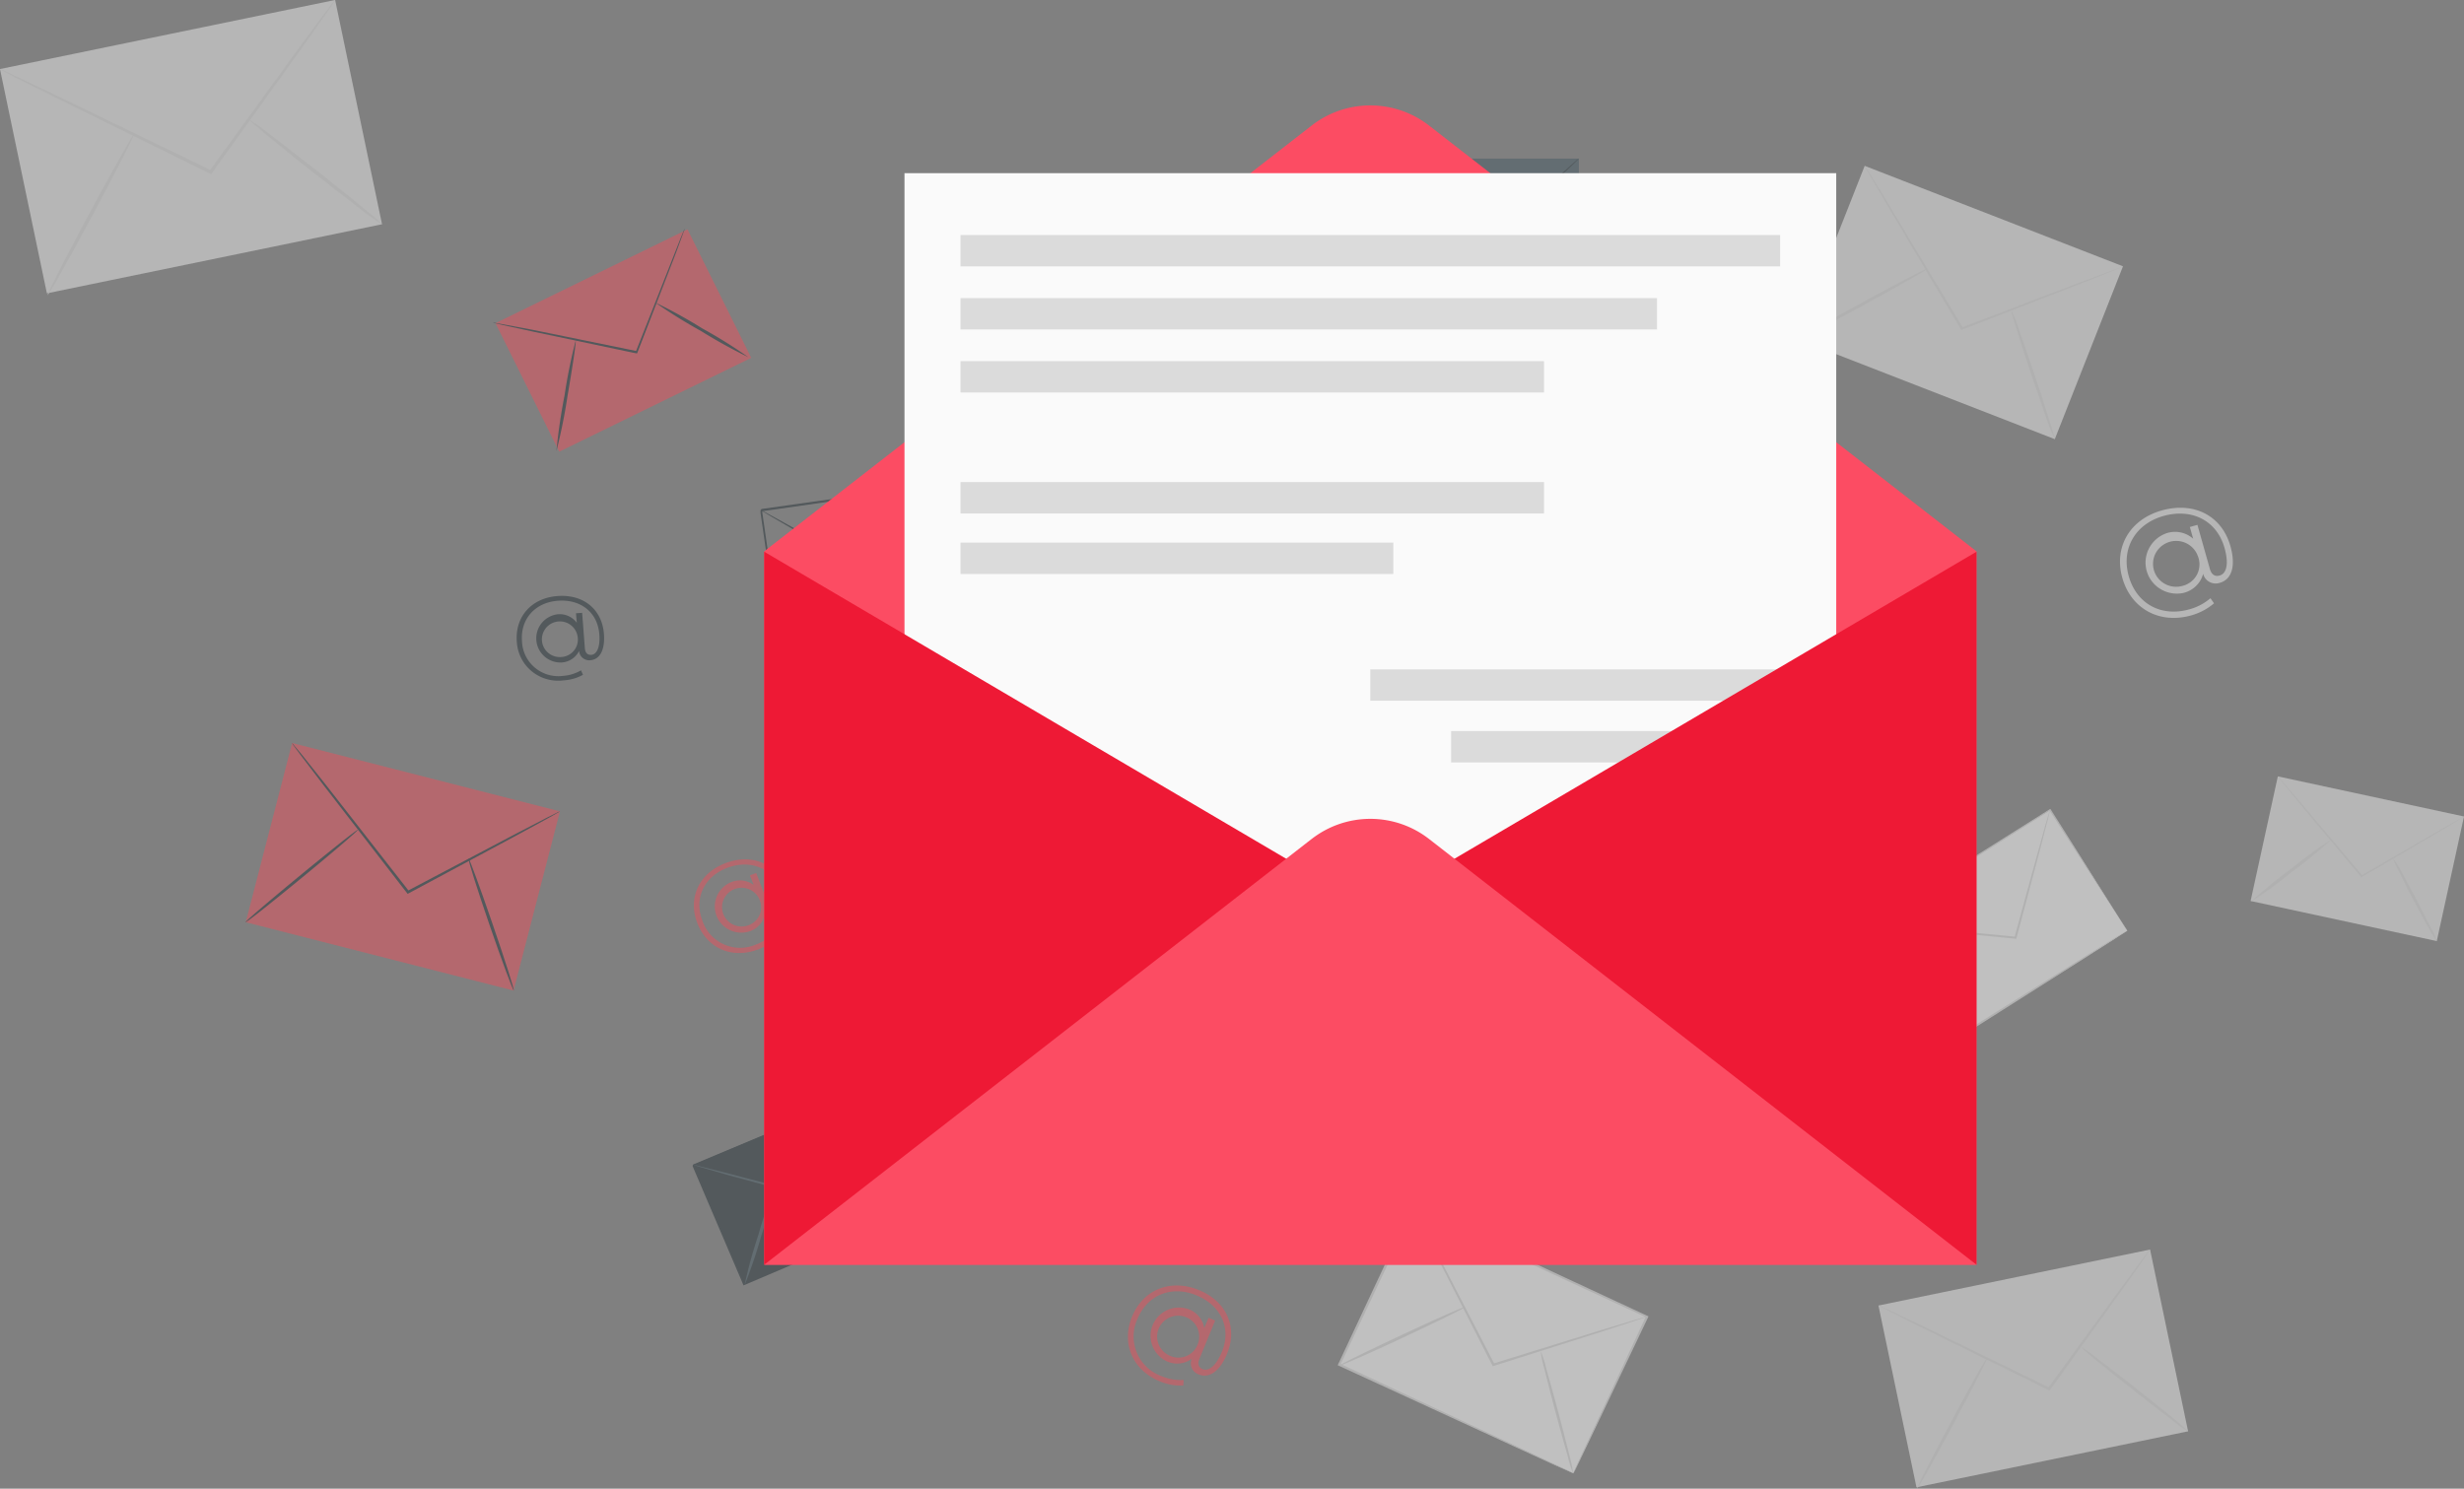
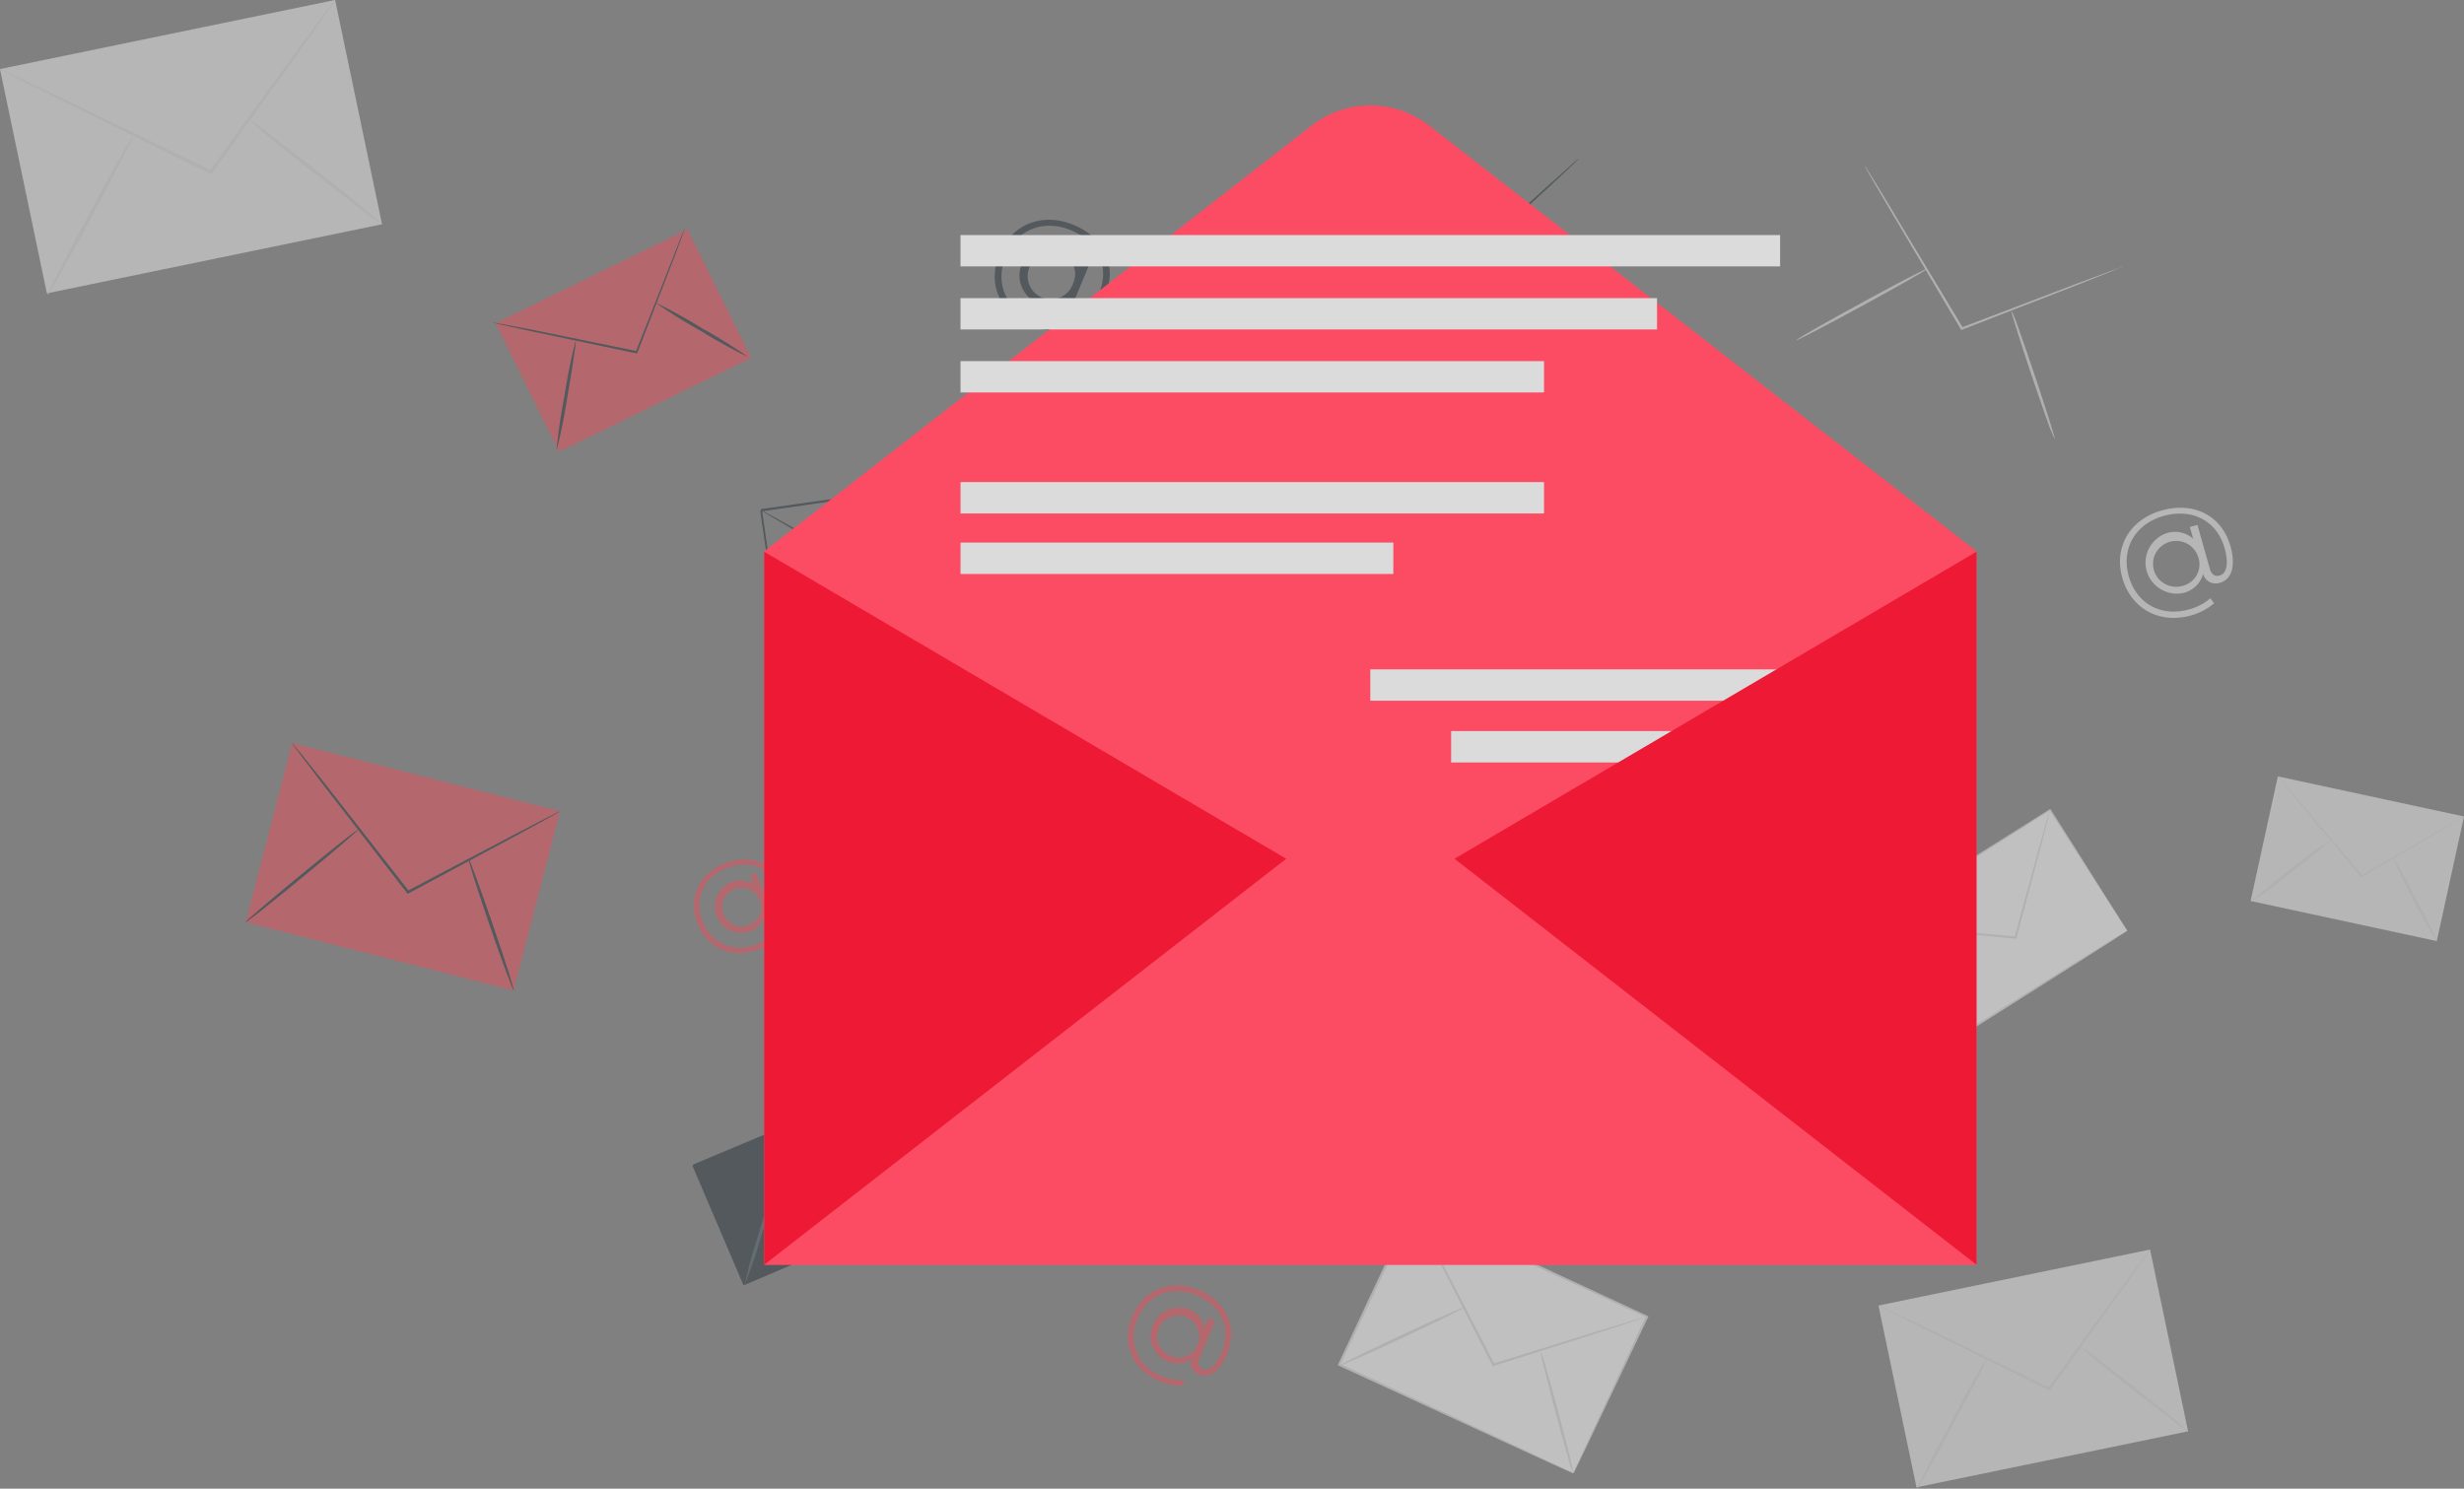
<svg xmlns="http://www.w3.org/2000/svg" width="187" height="113" fill="none">
  <rect width="100%" height="100%" fill="#808080" stroke="none" />
  <g opacity=".5" clip-path="url(#a)">
    <path d="m155.584 61.47-13.713 8.641 5.867 9.18 13.712-8.641-5.866-9.18Z" fill="#fff" />
    <path d="m161.448 70.633-.114-.168-.318-.483c-.279-.42-.685-1.047-1.198-1.842l-4.289-6.651h.085l-13.701 8.682c0 .025.043-.202.022-.105l.025.038.046.08.098.15.195.308c.131.202.262.42.389.605l.766 1.203c.509.799 1.012 1.58 1.499 2.35l2.816 4.41h-.098l9.886-6.188 2.837-1.766.758-.467.199-.118.072-.042-.059.042-.187.122-.715.488-2.799 1.79-9.903 6.274-.059.038-.042-.06c-.894-1.4-1.838-2.875-2.824-4.41l-1.499-2.346-.771-1.202-.385-.605-.195-.307-.101-.152-.051-.088-.025-.042c-.026.097.029-.135.025-.11l13.718-8.63.055-.034.033.054a784.83 784.83 0 0 1 4.234 6.727c.5.79.889 1.413 1.16 1.846l.301.48c.085.083.114.13.114.13Z" fill="#E0E0E0" />
    <path d="M155.582 61.463c-.007.067-.02.133-.038.197-.034.148-.081.333-.136.568-.131.505-.313 1.21-.533 2.073-.474 1.77-1.118 4.204-1.838 6.89v.064h-.067l-.508-.05-7.482-.74-2.299-.253-.614-.076a1.35 1.35 0 0 1-.215-.033.85.85 0 0 1 .215 0l.619.042 2.273.193 7.503.715.508.046-.085.06c.737-2.696 1.397-5.113 1.884-6.875.241-.84.423-1.56.58-2.064l.165-.555a.959.959 0 0 1 .068-.202Z" fill="#E0E0E0" />
    <path d="M169.273 41.455c.423 1.492.11 2.522-.8 2.783a.988.988 0 0 1-1.094-.321.972.972 0 0 1-.176-.36 2.025 2.025 0 0 1-.548.93 2.048 2.048 0 0 1-.951.52 2.39 2.39 0 0 1-1.727-.289 2.346 2.346 0 0 1-.872-3.115 2.373 2.373 0 0 1 1.329-1.132 2.07 2.07 0 0 1 2.011.42l-.25-.891.576-.16.94 3.334c.139.492.423.597.736.513.551-.151.712-.925.377-2.102-.584-2.064-2.464-3.019-4.606-2.426-2.143.593-3.252 2.464-2.663 4.566.588 2.102 2.459 3.136 4.61 2.523a4.09 4.09 0 0 0 1.592-.841l.271.387a4.516 4.516 0 0 1-1.736.92c-2.434.677-4.568-.525-5.224-2.854-.657-2.33.571-4.444 3.014-5.121 2.443-.677 4.543.412 5.191 2.716Zm-2.46.786a1.745 1.745 0 0 0-1.522-1.177 1.763 1.763 0 0 0-1.69.925 1.733 1.733 0 0 0 .191 1.907 1.764 1.764 0 0 0 1.84.577 1.698 1.698 0 0 0 1.098-.851 1.677 1.677 0 0 0 .083-1.381ZM172.871 58.931l-2.066 9.459 14.13 3.044 2.066-9.459-14.13-3.044Z" fill="#EBEBEB" />
    <path d="M187.001 61.98a.977.977 0 0 1-.148.102l-.445.273-1.647.984-5.504 3.22-.051.034-.038-.046-.292-.35-4.272-5.116-1.27-1.56-.343-.42a.916.916 0 0 1-.11-.156c.05.04.096.085.135.135l.36.42c.322.37.771.892 1.317 1.53 1.113 1.312 2.629 3.108 4.306 5.092l.288.345h-.089l5.504-3.187 1.668-.946.453-.248a.666.666 0 0 1 .178-.105Z" fill="#E0E0E0" />
    <path d="M170.807 68.468A34.623 34.623 0 0 1 173.813 66a34.442 34.442 0 0 1 3.145-2.296 36.05 36.05 0 0 1-3.01 2.468 34.304 34.304 0 0 1-3.141 2.296ZM184.933 71.436a4.933 4.933 0 0 1-.55-.878 91.102 91.102 0 0 1-1.194-2.195c-.457-.862-.847-1.652-1.135-2.233a4.883 4.883 0 0 1-.423-.958c.212.27.395.562.546.87.313.56.741 1.337 1.194 2.203.453.866.847 1.682 1.143 2.237.174.302.314.622.419.954Z" fill="#E0E0E0" />
    <path d="m107.223 91.675-5.602 11.903 17.782 8.253 5.602-11.903-17.782-8.253Z" fill="#fff" />
    <path d="M119.395 111.836s.029-.08.097-.223l.288-.635c.258-.563.635-1.375 1.109-2.409.97-2.077 2.35-5.045 4.035-8.67l.038.106-17.782-8.236.127-.047v.026l-.025.05-.047.1-.093.199-.186.395c-.123.265-.246.525-.373.79l-.736 1.568-1.436 3.044c-.935 1.993-1.841 3.906-2.697 5.718l-.042-.113 12.778 5.974 3.658 1.724.973.462.25.122.089.046-.084-.029-.246-.109-.965-.421-3.658-1.681-12.867-5.924-.08-.038.038-.076 2.684-5.726c.471-.998.948-2.013 1.431-3.044.245-.513.487-1.034.732-1.56.127-.26.25-.521.373-.786l.186-.395.093-.198.047-.1.025-.051v-.026l.127-.046 17.782 8.27.072.03-.033.071c-1.724 3.62-3.138 6.597-4.128 8.674a569.9 569.9 0 0 1-1.139 2.375l-.301.618a4.256 4.256 0 0 0-.114.181Z" fill="#E0E0E0" />
    <path d="M125.005 99.925a1.07 1.07 0 0 1-.229.092l-.669.227-2.477.812-8.26 2.623-.08.021-.034-.071-.284-.542-4.102-8.069-1.224-2.447-.326-.672a.87.87 0 0 1-.097-.24c.049.072.094.146.135.223l.356.656 1.27 2.422 4.162 8.047.279.546-.114-.046 8.277-2.569 2.498-.752.677-.198c.079-.028.16-.05.242-.063Z" fill="#E0E0E0" />
    <path d="M101.612 103.679c-.026-.055 2.116-1.102 4.75-2.338 2.633-1.236 4.814-2.19 4.839-2.136.026.055-2.117 1.102-4.746 2.338-2.629 1.236-4.843 2.19-4.843 2.136ZM119.394 111.836a8.721 8.721 0 0 1-.423-1.337c-.246-.841-.563-1.989-.906-3.267-.343-1.278-.635-2.443-.847-3.288a9.447 9.447 0 0 1-.292-1.391c.177.432.319.878.423 1.333a182.498 182.498 0 0 1 1.753 6.571c.133.451.23.913.292 1.379Z" fill="#E0E0E0" />
-     <path d="M141.516 12.589 136.34 25.71l19.604 7.625 5.176-13.122-19.604-7.625Z" fill="#EBEBEB" />
    <path d="M161.127 20.214a1.216 1.216 0 0 1-.241.114l-.699.29-2.595 1.034-8.662 3.363-.081.034-.046-.076-.335-.563-4.941-8.337-1.477-2.523c-.165-.286-.292-.517-.394-.694a1.156 1.156 0 0 1-.123-.248c.06.07.113.147.157.227l.423.677c.377.61.898 1.463 1.537 2.523 1.27 2.144 3.053 5.07 4.996 8.308l.339.563-.123-.042 8.684-3.309 2.616-.975.716-.257c.079-.043.163-.08.249-.109Z" fill="#E0E0E0" />
    <path d="M136.33 25.823c-.029-.055 2.177-1.316 4.924-2.817 2.748-1.501 5.005-2.674 5.034-2.62.03.055-2.176 1.312-4.928 2.813-2.752 1.501-5.004 2.674-5.03 2.624ZM155.95 33.337c-.221-.448-.411-.91-.567-1.384-.313-.874-.737-2.102-1.19-3.439a158.53 158.53 0 0 1-1.126-3.46c-.14-.445-.25-.807-.322-1.06a1.348 1.348 0 0 1-.089-.42c.217.452.401.918.551 1.396.313.875.736 2.102 1.189 3.443.453 1.342.847 2.582 1.135 3.473.14.446.246.807.318 1.055.051.127.085.26.101.396Z" fill="#E0E0E0" />
    <path d="m163.176 94.846-20.615 4.25 2.885 13.799 20.615-4.25-2.885-13.799Z" fill="#EBEBEB" />
    <path d="M163.172 94.846c-.038.08-.083.155-.135.227-.11.155-.254.366-.424.622l-1.609 2.266-5.402 7.522-.051.067-.076-.038-.593-.29-8.734-4.301-2.621-1.316-.715-.366a1.523 1.523 0 0 1-.242-.143c.091.028.179.063.263.105l.728.337 2.663 1.261 8.735 4.251.592.29-.127.029 5.462-7.484 1.66-2.236.457-.602c.05-.071.107-.139.169-.201Z" fill="#E0E0E0" />
    <path d="M145.488 112.996c-.055-.025 1.101-2.279 2.574-5.045 1.474-2.767 2.719-4.953 2.774-4.923.055.029-1.101 2.278-2.579 5.045-1.477 2.766-2.714 4.953-2.769 4.923ZM166.056 108.644c-.434-.26-.847-.552-1.237-.874a207.111 207.111 0 0 1-2.887-2.237 161.128 161.128 0 0 1-2.849-2.287c-.36-.295-.652-.538-.847-.715a1.519 1.519 0 0 1-.297-.286c.43.26.841.551 1.228.87.745.564 1.77 1.354 2.896 2.237s2.117 1.682 2.854 2.291c.364.299.656.543.847.715.19.173.304.274.292.286Z" fill="#E0E0E0" />
    <path d="M25.434-.003-.002 5.24l3.56 17.026 25.436-5.244-3.56-17.026Z" fill="#EBEBEB" />
    <path d="M25.437 0c-.05.097-.109.19-.174.277-.131.198-.309.45-.525.77L22.757 3.85l-6.668 9.28-.064.087-.097-.046-.733-.357L4.43 7.509 1.177 5.886.301 5.42A1.696 1.696 0 0 1 0 5.243c.111.033.22.076.322.13l.897.42 3.29 1.565 10.805 5.23.736.357-.16.042c2.633-3.62 5-6.865 6.727-9.25L24.662.976l.563-.727A1.47 1.47 0 0 1 25.437 0Z" fill="#E0E0E0" />
    <path d="M3.611 22.396c-.063-.033 1.36-2.812 3.18-6.205 1.82-3.393 3.37-6.1 3.421-6.08.05.021-1.36 2.813-3.18 6.206-1.82 3.393-3.353 6.113-3.42 6.08ZM28.993 17.024a12.966 12.966 0 0 1-1.524-1.08c-.923-.695-2.18-1.683-3.565-2.755-1.384-1.072-2.62-2.102-3.514-2.82-.449-.37-.809-.67-1.054-.884-.246-.214-.377-.34-.364-.357.53.323 1.036.682 1.515 1.076.919.694 2.185 1.682 3.57 2.762 1.384 1.081 2.633 2.103 3.526 2.826.449.37.805.668 1.05.883.135.1.257.217.36.349Z" fill="#E0E0E0" />
    <path d="M97.717 43.212c-.482 1.476-1.316 2.17-2.218 1.88a.984.984 0 0 1-.616-.484.971.971 0 0 1-.062-.778 2.05 2.05 0 0 1-2.057.383 2.37 2.37 0 0 1-1.293-1.185 2.343 2.343 0 0 1-.117-1.744 2.362 2.362 0 0 1 1.123-1.345 2.39 2.39 0 0 1 1.748-.208c.348.098.664.286.916.544.252.259.431.579.519.928l.283-.88.572.186-1.075 3.288c-.161.487.03.74.326.84.541.173 1.109-.382 1.494-1.555.665-2.04-.368-3.868-2.485-4.553-2.117-.686-4.069.265-4.742 2.325s.3 3.964 2.426 4.624a4.04 4.04 0 0 0 1.804.16v.475a4.54 4.54 0 0 1-1.957-.189c-2.404-.773-3.513-2.943-2.76-5.247.754-2.304 2.964-3.389 5.364-2.61 2.4.777 3.548 2.87 2.807 5.145Zm-2.48-.693a1.729 1.729 0 0 0-.613-1.816 1.76 1.76 0 0 0-2.63.553 1.73 1.73 0 0 0 .182 1.907c.215.265.503.462.83.567a1.705 1.705 0 0 0 1.93-.568c.145-.191.247-.41.3-.643Z" fill="#E8505B" />
-     <path d="M45.835 48.115c.093 1.202-.3 1.946-1.037 2a.767.767 0 0 1-.768-.414.753.753 0 0 1-.079-.296 1.587 1.587 0 0 1-1.368.883c-.471.01-.93-.16-1.28-.476a1.832 1.832 0 0 1-.194-2.516 1.853 1.853 0 0 1 1.191-.666 1.615 1.615 0 0 1 1.474.64l-.06-.72.466-.033.207 2.687c.034.395.242.52.487.504.424-.033.686-.601.61-1.56-.131-1.681-1.423-2.678-3.15-2.548-1.727.13-2.85 1.392-2.718 3.07a2.73 2.73 0 0 0 .977 2.007 2.77 2.77 0 0 0 2.156.624c.475-.036.936-.18 1.346-.42l.148.34c-.45.248-.95.392-1.465.421a3.162 3.162 0 0 1-2.43-.695 3.124 3.124 0 0 1-1.126-2.248c-.144-1.883 1.114-3.309 3.087-3.456 1.973-.147 3.378 1.005 3.526 2.872Zm-1.994.23a1.348 1.348 0 0 0-.32-.708 1.365 1.365 0 0 0-1.444-.405 1.364 1.364 0 0 0-.944 1.158 1.346 1.346 0 0 0 .698 1.318c.234.128.5.185.765.164a1.342 1.342 0 0 0 .962-.487 1.322 1.322 0 0 0 .283-1.035v-.004Z" fill="#263238" />
    <path d="M93.12 102.774c-.538 1.308-1.347 1.876-2.143 1.552a.896.896 0 0 1-.527-.482.882.882 0 0 1 .002-.712 1.87 1.87 0 0 1-1.892.202 2.154 2.154 0 0 1-1.094-1.165 2.13 2.13 0 0 1 .016-1.592 2.152 2.152 0 0 1 1.118-1.142 2.173 2.173 0 0 1 1.602-.062 1.867 1.867 0 0 1 1.194 1.434l.322-.778.504.206-1.194 2.909c-.178.421-.026.673.237.778.478.198 1.033-.265 1.465-1.303.745-1.804-.064-3.536-1.935-4.301-1.871-.765-3.705-.042-4.463 1.778a3.188 3.188 0 0 0 .728 3.695c.33.306.721.54 1.148.686.513.21 1.068.302 1.622.269l-.026.421a4.024 4.024 0 0 1-1.761-.307c-2.117-.866-2.964-2.914-2.117-4.949.847-2.035 2.917-2.863 5.051-1.993 2.134.87 2.976 2.847 2.142 4.856Zm-2.198-.798a1.576 1.576 0 0 0-.427-1.691 1.604 1.604 0 0 0-2.426.316 1.575 1.575 0 0 0 .026 1.742c.175.256.422.456.71.574a1.561 1.561 0 0 0 2.117-.941Z" fill="#E8505B" />
    <path d="M129.869 80.959c-.542 1.303-1.346 1.87-2.142 1.547a.894.894 0 0 1-.528-.482.874.874 0 0 1-.001-.712 1.87 1.87 0 0 1-1.893.206 2.134 2.134 0 0 1-1.077-2.757 2.151 2.151 0 0 1 1.117-1.142 2.175 2.175 0 0 1 1.603-.062 1.85 1.85 0 0 1 1.198 1.43l.322-.774.499.206-1.206 2.91c-.178.42-.026.668.237.777.483.198 1.037-.269 1.465-1.303.749-1.808-.064-3.536-1.931-4.301-1.867-.765-3.709-.046-4.462 1.774a3.187 3.187 0 0 0-.044 2.605 3.227 3.227 0 0 0 1.915 1.78c.515.21 1.07.302 1.626.27l-.026.42a4.137 4.137 0 0 1-1.761-.307c-2.117-.87-2.964-2.914-2.138-4.949.826-2.034 2.917-2.838 5.051-1.997 2.134.841 3.01 2.847 2.176 4.86Zm-2.201-.803a1.575 1.575 0 0 0-.433-1.682 1.598 1.598 0 0 0-2.416.32 1.575 1.575 0 0 0 .732 2.308 1.565 1.565 0 0 0 2.117-.946Z" fill="#455A64" />
    <path d="M83.882 22.4c-.601 1.447-1.495 2.077-2.38 1.716a.985.985 0 0 1-.583-.534.97.97 0 0 1 .004-.787 2.079 2.079 0 0 1-2.117.227 2.287 2.287 0 0 1-1.277-1.278 2.256 2.256 0 0 1 .062-1.8 2.25 2.25 0 0 1 1.23-1.31 2.283 2.283 0 0 1 1.805-.005 2.045 2.045 0 0 1 1.325 1.585l.356-.84.559.226-1.338 3.225c-.2.48-.03.748.262.866.534.219 1.148-.299 1.626-1.446.826-2.002-.072-3.923-2.146-4.772-2.075-.85-4.111-.046-4.945 1.972-.835 2.018 0 4.01 2.074 4.86.57.232 1.185.334 1.8.298l-.026.475a4.528 4.528 0 0 1-1.956-.34c-2.354-.963-3.302-3.23-2.367-5.466.936-2.237 3.235-3.178 5.602-2.211 2.366.967 3.353 3.12 2.43 5.34Zm-2.443-.887a1.743 1.743 0 0 0-.357-1.949 1.769 1.769 0 0 0-1.96-.374 1.766 1.766 0 0 0-.947.99 1.748 1.748 0 0 0 .314 2.004 1.77 1.77 0 0 0 1.304.534 1.78 1.78 0 0 0 1.284-.582c.162-.18.285-.39.362-.619v-.004Z" fill="#263238" />
    <path d="M59.633 67.408c.475 1.224.297 2.102-.448 2.405a.852.852 0 0 1-1.127-.47 1.714 1.714 0 0 1-1.143 1.34 2.02 2.02 0 0 1-1.503-.073 1.998 1.998 0 0 1-1.03-1.091 1.98 1.98 0 0 1 .025-1.495 2 2 0 0 1 1.065-1.057 1.747 1.747 0 0 1 1.727.206l-.284-.727.475-.181 1.058 2.728c.157.42.423.471.665.379.449-.173.52-.841.144-1.812-.657-1.682-2.32-2.346-4.073-1.682-1.753.664-2.54 2.325-1.867 4.032a2.987 2.987 0 0 0 1.65 1.785 3.027 3.027 0 0 0 2.44-.015 3.44 3.44 0 0 0 1.27-.84l.262.306a3.779 3.779 0 0 1-1.389.912c-1.994.766-3.886-.075-4.627-1.984-.741-1.909.123-3.784 2.117-4.55 1.994-.764 3.857-.003 4.593 1.884Zm-2.002.841a1.489 1.489 0 0 0-2.723.049 1.462 1.462 0 0 0 .316 1.588 1.485 1.485 0 0 0 1.594.34 1.45 1.45 0 0 0 .84-.803 1.43 1.43 0 0 0-.027-1.157v-.017Z" fill="#E8505B" />
    <path d="M66.133 82.74 52.6 88.43l3.86 9.056 13.533-5.688-3.86-9.056Z" fill="#263238" />
    <path d="M69.995 91.79s-.03-.06-.076-.165c-.046-.105-.123-.273-.212-.479l-.791-1.82c-.678-1.573-1.651-3.826-2.833-6.572l.072.03-13.523 5.7s.072-.176.038-.088v.068l.034.075.064.152.127.302c.089.198.173.4.258.597l.504 1.186.986 2.317 1.85 4.355-.084-.033 9.738-4.066 2.794-1.156.75-.303.194-.08.068-.025-.06.03-.186.084-.728.31-2.769 1.186-9.72 4.146-.06.025-.025-.059c-.589-1.379-1.215-2.834-1.859-4.351-.327-.757-.658-1.53-.99-2.317l-.505-1.186-.258-.597-.127-.302-.063-.152-.034-.075v-.038c-.038.08.042-.118.038-.097l13.548-5.676.051-.02.025.054 2.79 6.626c.327.782.585 1.396.763 1.816.08.206.148.362.194.475.047.114.017.122.017.122Z" fill="#263238" />
-     <path d="M66.133 82.732a.998.998 0 0 1-.063.173c-.051.122-.123.281-.208.483l-.787 1.774c-.686 1.506-1.622 3.574-2.668 5.887l-.025.054h-.06l-.423-.117-6.566-1.77-1.986-.576-.538-.156-.186-.063.195.033.542.135 1.998.505 6.554 1.72.449.117-.085.042 2.71-5.86c.343-.733.626-1.33.847-1.754l.228-.475a.976.976 0 0 1 .072-.152Z" fill="#455A64" />
    <path d="M56.51 97.54a34.32 34.32 0 0 1 1.041-3.784 34.932 34.932 0 0 1 1.27-3.737 36.5 36.5 0 0 1-1.045 3.783 36.74 36.74 0 0 1-1.266 3.738ZM69.994 91.79a5.138 5.138 0 0 1-.978-.421 80.526 80.526 0 0 1-2.282-1.131 85.536 85.536 0 0 1-2.26-1.19 5.175 5.175 0 0 1-.915-.555c.336.108.66.249.97.42.588.278 1.4.678 2.29 1.132.889.454 1.693.878 2.269 1.194.32.153.623.337.906.55Z" fill="#455A64" />
    <path d="m113.319 37.945-.219 16.181 24.173.323.219-16.181-24.173-.323Z" fill="#E8505B" />
    <path d="M137.499 38.26c-.063.08-.133.152-.211.218l-.635.622-2.367 2.153-7.939 7.097-.071.063-.081-.059-.593-.475-8.713-6.988-2.621-2.136-.707-.588a1.393 1.393 0 0 1-.237-.219c.093.054.183.114.267.181l.724.55 2.68 2.103 8.751 6.904.593.47h-.152l7.985-7.046 2.417-2.102.665-.56c.075-.07.157-.134.245-.189Z" fill="#263238" />
    <path d="M113.104 54.13c-.042-.041 1.859-2.22 4.255-4.868 2.397-2.649 4.37-4.76 4.416-4.721.047.037-1.859 2.22-4.255 4.868-2.396 2.649-4.369 4.76-4.416 4.722ZM137.279 54.455a1.88 1.88 0 0 1-.317-.337c-.191-.227-.466-.559-.796-.967-.665-.84-1.575-1.967-2.566-3.241a265.473 265.473 0 0 1-2.515-3.284c-.292-.42-.538-.735-.745-1.013a2.327 2.327 0 0 1-.254-.395s.123.105.313.332l.796.963c.665.84 1.575 1.971 2.57 3.25a226.58 226.58 0 0 1 2.519 3.288c.318.42.572.773.745 1.013.099.12.183.25.25.39Z" fill="#263238" />
    <path d="m80.387 60.626-1.274 16.402 24.505 1.877 1.274-16.403-24.505-1.877Z" fill="#455A64" />
    <path d="M104.89 62.501a1.354 1.354 0 0 1-.225.21l-.685.56-2.541 2.034L92.925 72l-.08.063-.072-.067-.572-.522-8.37-7.63-2.54-2.338-.678-.644a1.538 1.538 0 0 1-.224-.235c.091.06.178.128.258.202l.707.61 2.574 2.278 8.434 7.568.572.517h-.157l8.561-6.634 2.587-1.976.711-.526c.08-.061.165-.116.254-.164Z" fill="#263238" />
    <path d="M79.132 77.157c-.047-.041 1.99-2.19 4.543-4.797 2.553-2.606 4.657-4.683 4.703-4.624.047.058-2.007 2.173-4.547 4.78-2.54 2.607-4.657 4.684-4.7 4.641ZM103.615 78.903a2.093 2.093 0 0 1-.309-.358l-.779-1.03c-.652-.87-1.537-2.102-2.502-3.439a205.874 205.874 0 0 1-2.456-3.477l-.728-1.072a2.19 2.19 0 0 1-.241-.42c.115.105.217.224.304.353l.78 1.03c.651.87 1.536 2.102 2.51 3.443.974 1.341 1.838 2.59 2.456 3.485l.728 1.072c.095.128.175.266.237.413ZM77.924 48.409s0-.08-.038-.227l-.106-.652a329.97 329.97 0 0 0-.377-2.476c-.318-2.14-.77-5.205-1.33-8.939l.085.063-18.379 2.637c-.021.02.144-.194.076-.101v.197l.03.206.06.42c.042.274.08.547.118.816.08.543.156 1.08.233 1.615.152 1.063.304 2.102.453 3.145.296 2.06.58 4.04.846 5.915l-.093-.071 13.231-1.846 3.81-.517 1.012-.135.263-.033h.093-.08l-.255.042-.99.151-3.764.572-13.277 1.934h-.08v-.084c-.272-1.875-.56-3.851-.848-5.912-.152-1.03-.3-2.102-.457-3.144-.076-.534-.156-1.072-.233-1.615-.038-.269-.08-.542-.118-.811l-.06-.42-.03-.207v-.197c-.067.092.094-.127.081-.101l18.384-2.603h.072v.072c.529 3.754.96 6.84 1.27 8.993.144 1.06.258 1.892.338 2.468.034.273.064.487.085.639.021.151-.025.206-.025.206Z" fill="#263238" />
    <path d="M76.146 36.106a1.04 1.04 0 0 1-.131.19l-.424.525-1.54 1.913-5.166 6.328-.05.059-.069-.038-.503-.286-7.452-4.26-2.248-1.31-.605-.362a2.02 2.02 0 0 1-.208-.14c.078.028.154.063.224.106l.623.336 2.278 1.261 7.477 4.205.508.286h-.119l5.216-6.307 1.58-1.883.423-.5c.058-.047.12-.087.186-.123Z" fill="#263238" />
    <path d="M59.576 51.125c-.05-.034 1.084-1.955 2.54-4.297 1.457-2.342 2.672-4.205 2.722-4.18.051.026-1.083 1.956-2.54 4.297-1.456 2.342-2.671 4.21-2.722 4.18ZM77.924 48.409a7.495 7.495 0 0 1-1.045-.841c-.627-.534-1.482-1.261-2.422-2.102-.94-.841-1.778-1.606-2.38-2.17a8.868 8.868 0 0 1-.952-.954c.372.249.72.53 1.041.84.627.535 1.487 1.262 2.427 2.103.94.84 1.786 1.61 2.387 2.178.342.288.658.604.944.946Z" fill="#263238" />
    <path d="m52.177 17.408-14.572 7.123 4.836 9.755 14.571-7.123-4.835-9.755Z" fill="#E8505B" />
    <path d="M51.963 17.36a.885.885 0 0 1-.06.193c-.05.139-.113.32-.198.546-.182.492-.423 1.17-.754 2.006l-2.574 6.655-.021.06h-.068l-.5-.102-7.358-1.551-2.227-.484-.601-.143a.777.777 0 0 1-.207-.058c.07.003.142.013.211.029l.61.11 2.24.42 7.388 1.51.5.104-.094.046c1.029-2.598 1.948-4.931 2.62-6.634l.784-1.989c.093-.223.17-.42.224-.538a1 1 0 0 1 .085-.18Z" fill="#263238" />
    <path d="M42.228 34.236c.134-1.41.339-2.814.614-4.204a40.16 40.16 0 0 1 .847-4.18c.06 0-.22 1.897-.618 4.205a42.05 42.05 0 0 1-.843 4.179ZM49.71 22.951a38.031 38.031 0 0 1 3.6 1.985 37.36 37.36 0 0 1 3.488 2.177 38.71 38.71 0 0 1-3.598-1.988 39.383 39.383 0 0 1-3.49-2.174Z" fill="#263238" />
-     <path d="M119.823 12.041h-16.241v10.872h16.241V12.041Z" fill="#455A64" />
    <path d="M119.818 12.041c-.043.052-.09.101-.14.147l-.423.42-1.554 1.451-5.275 4.86-.051.047-.051-.043-.423-.31-5.928-4.625-1.782-1.409-.462-.387a.92.92 0 0 1-.161-.143c.063.035.122.074.178.118l.5.366 1.812 1.375 5.927 4.57.424.311h-.106l5.313-4.81 1.605-1.433.423-.383a.895.895 0 0 1 .174-.122Z" fill="#263238" />
    <path d="M103.582 22.913a40.171 40.171 0 0 1 2.426-3.51 42.097 42.097 0 0 1 2.608-3.364 40.17 40.17 0 0 1-2.426 3.51 42.117 42.117 0 0 1-2.608 3.364ZM115.312 16.068a38.245 38.245 0 0 1 2.346 3.364 37.8 37.8 0 0 1 2.159 3.477 38.45 38.45 0 0 1-2.345-3.364 38.78 38.78 0 0 1-2.16-3.477Z" fill="#263238" />
    <path d="m22.17 56.398-3.52 13.605 20.327 5.186 3.52-13.604-20.326-5.187Z" fill="#E8505B" />
    <path d="M42.492 61.585c-.069.053-.142.1-.22.138l-.661.375-2.439 1.332-8.158 4.377-.076.042-.055-.071-.398-.51-5.928-7.664-1.774-2.333-.474-.64a2.022 2.022 0 0 1-.157-.234c.072.062.136.132.19.21l.522.618 1.824 2.291 5.957 7.623.403.517-.127-.03 8.188-4.318 2.472-1.282.674-.336c.074-.045.154-.08.237-.105ZM18.63 70.002c-.039-.046 1.841-1.652 4.195-3.59s4.297-3.473 4.336-3.427c.038.047-1.838 1.657-4.196 3.595-2.358 1.938-4.28 3.469-4.335 3.422Z" fill="#263238" />
    <path d="M35.564 65.167c.06 0 .872 2.207 1.82 4.97.95 2.762 1.665 5.015 1.61 5.045-.055.03-.89-2.195-1.842-4.97-.953-2.775-1.664-5.007-1.588-5.045Z" fill="#263238" />
  </g>
  <path d="M58 41.847 99.54 9.533a7.255 7.255 0 0 1 8.919 0L150 41.847v54.152H58V41.847Z" fill="#FC4C63" />
-   <path d="M139.357 13.143H68.644v78.071h70.713V13.143Z" fill="#FAFAFA" />
  <path d="M135.098 17.84H72.896v2.383h62.202v-2.382ZM125.756 22.628h-52.86v2.382h52.86v-2.382ZM117.18 27.41H72.896v2.381h44.284V27.41ZM117.18 36.593H72.896v2.382h44.284v-2.382ZM105.743 41.185H72.897v2.383h32.846v-2.383ZM136.843 50.807h-32.847v2.382h32.847v-2.382ZM136.85 55.494h-26.719v2.382h26.719v-2.382Z" fill="#DBDBDB" />
  <path d="M103.997 68.94 58 41.88V96l45.997-27.06Z" fill="#EE1935" />
  <path d="m103.996 68.94 46.003-27.06V96l-46.003-27.06Z" fill="#EE1935" />
  <path d="M99.54 63.685 58 96h92l-41.541-32.313a7.253 7.253 0 0 0-8.918 0Z" fill="#FC4C63" />
  <defs>
    <clipPath id="a">
      <path fill="#fff" d="M0 0h187v113H0z" />
    </clipPath>
  </defs>
</svg>